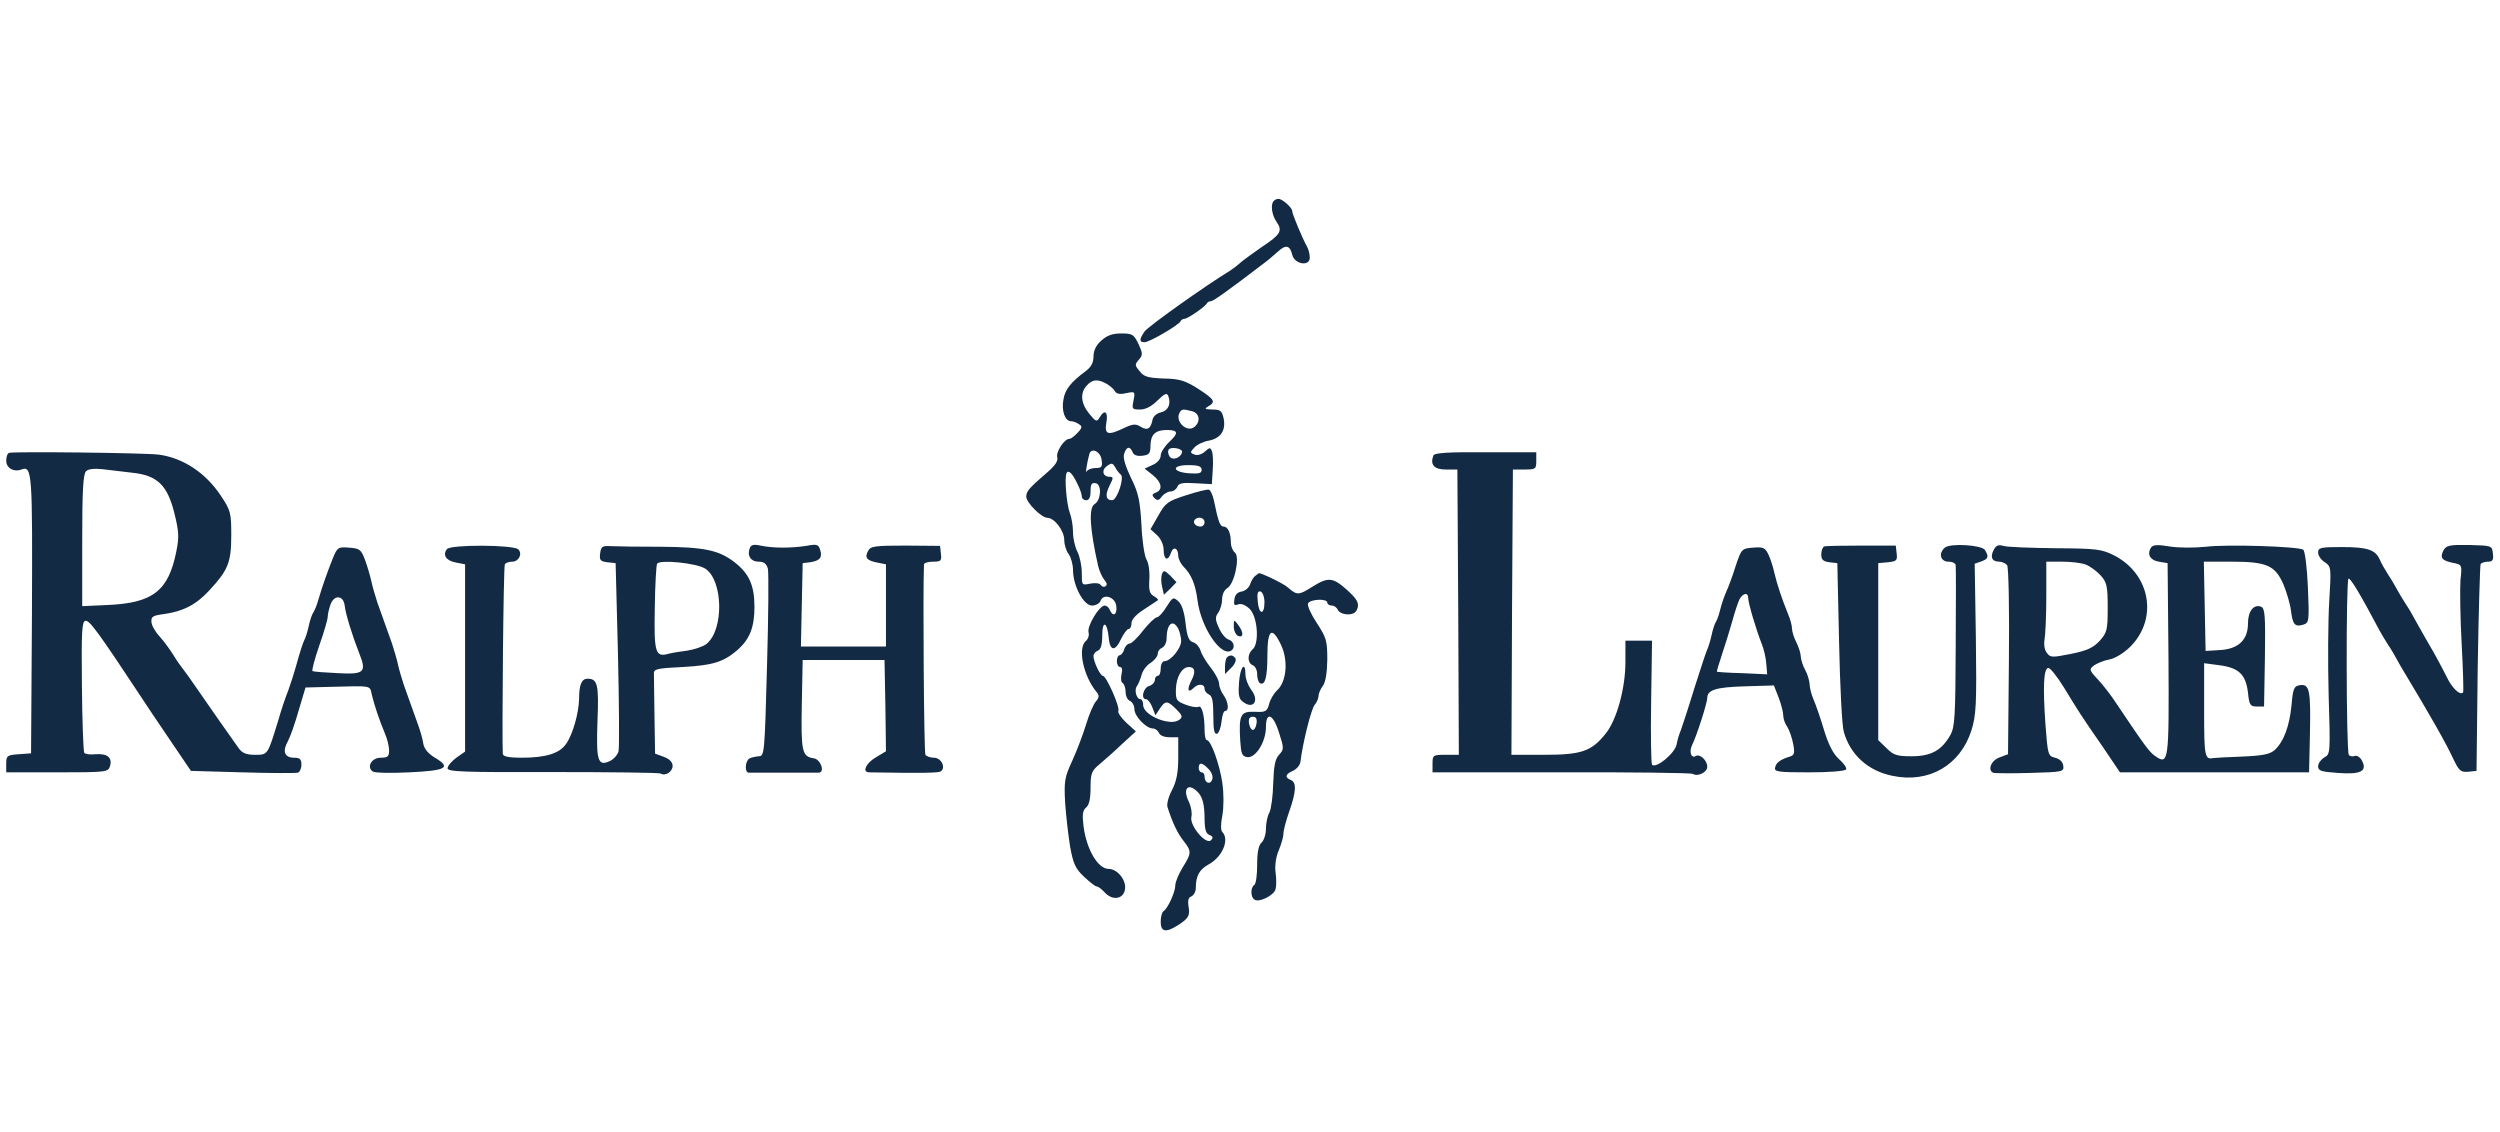
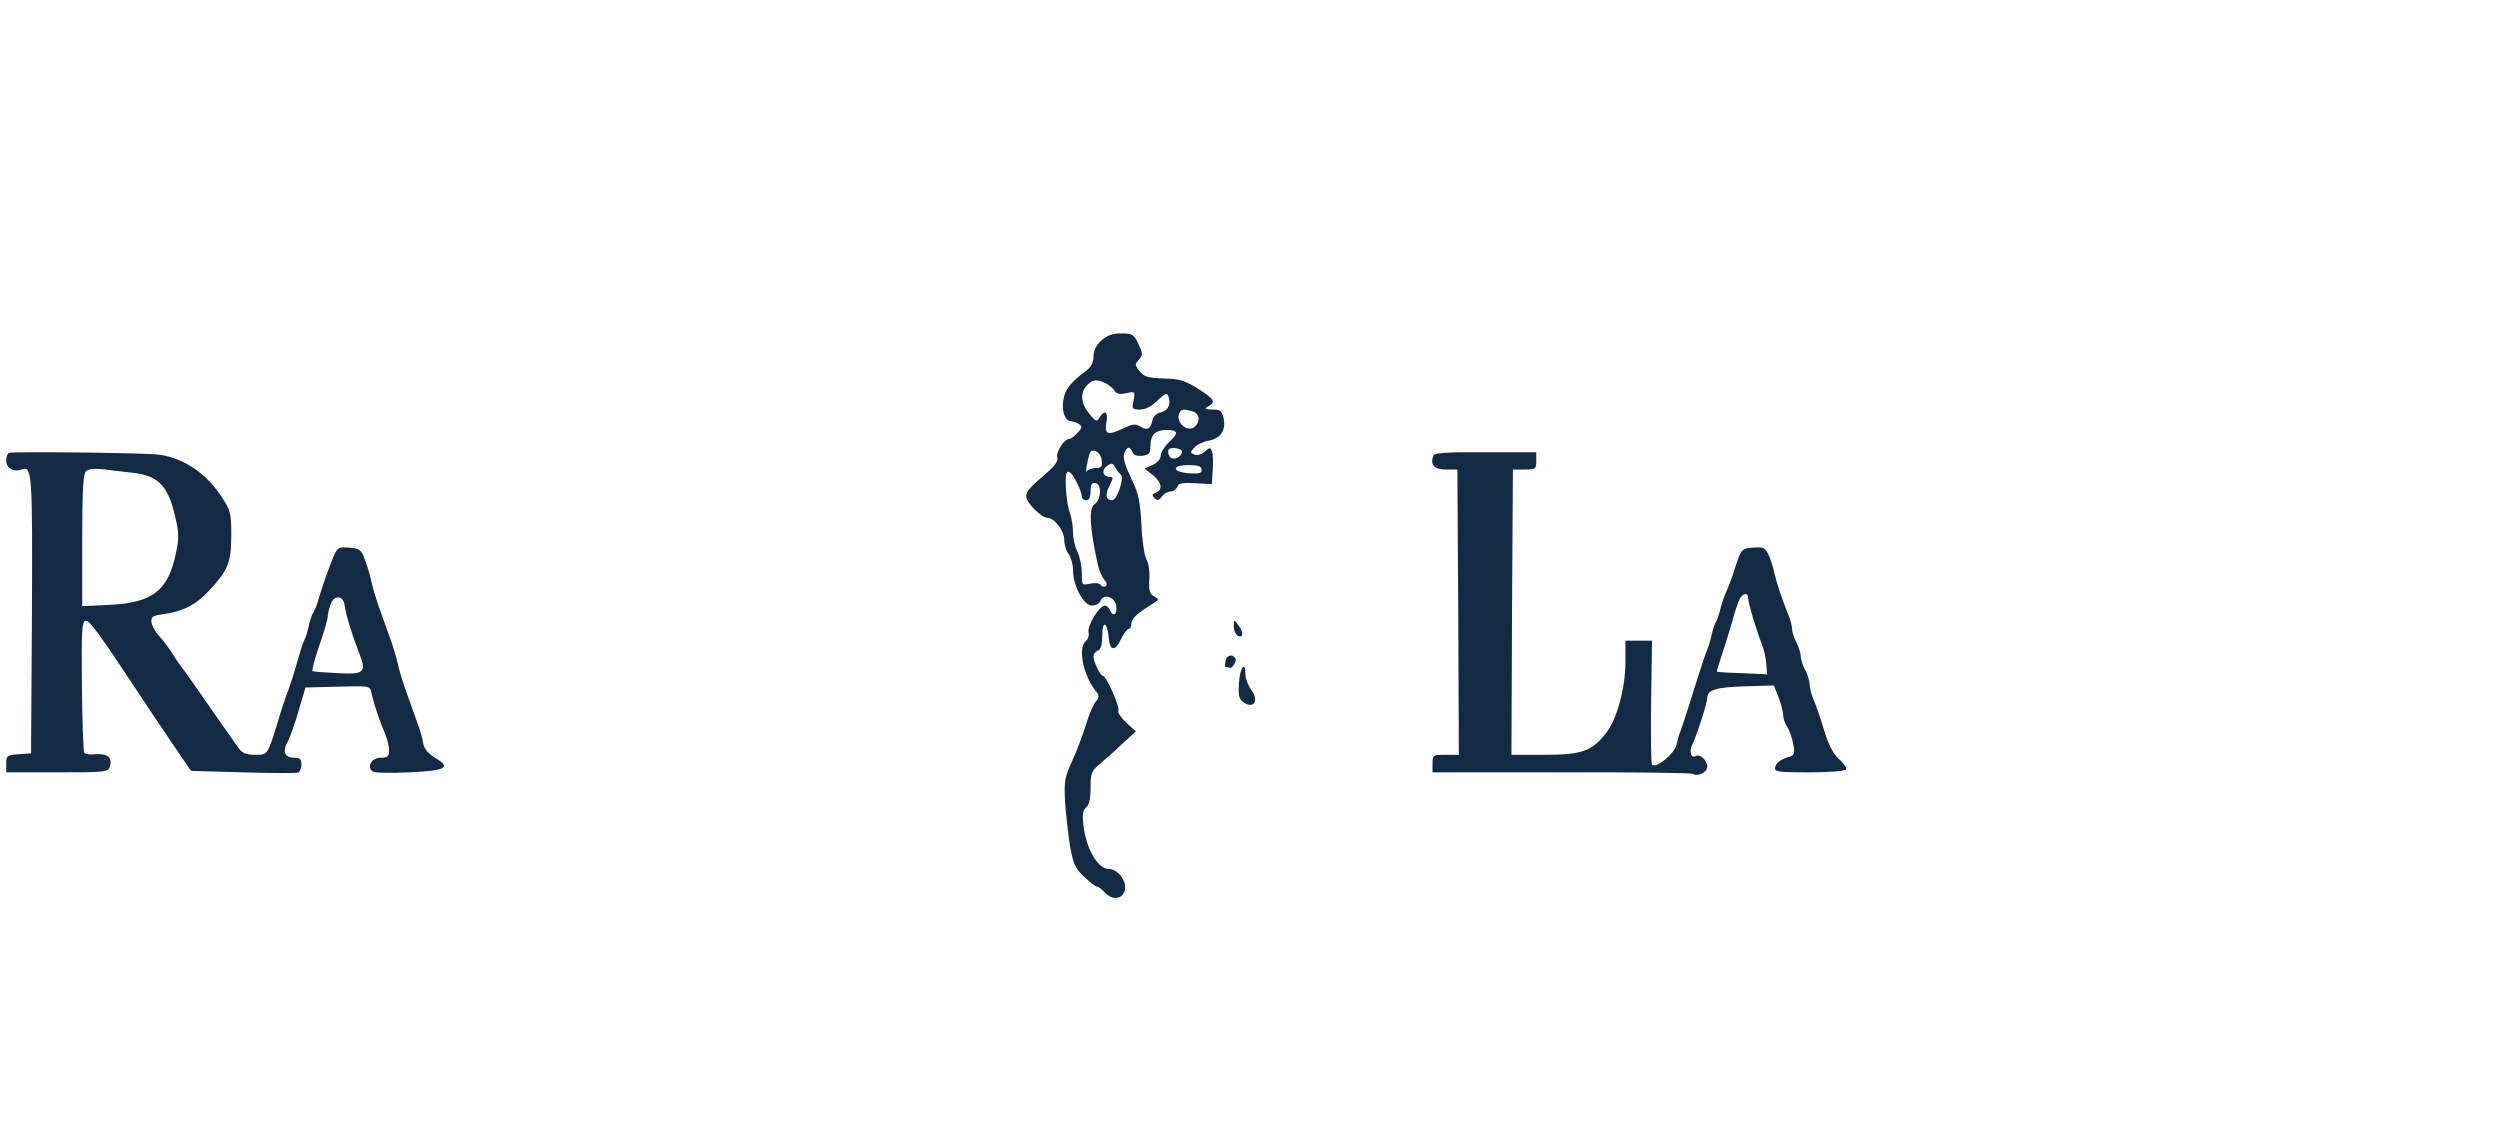
<svg xmlns="http://www.w3.org/2000/svg" width="201" height="91" viewBox="0 0 201 91" fill="none">
  <g id="ralphlauren 1" clip-path="url(#clip0_2131_8032)">
-     <path id="Vector" d="M102.415 16.153C102.133 16.411 102.25 17.282 102.626 17.823C103.143 18.552 102.955 18.858 101.498 19.823C100.817 20.293 100.041 20.858 99.759 21.093C99.501 21.328 99.125 21.61 98.913 21.752C96.869 22.998 92.31 26.245 92.028 26.645C91.582 27.28 91.582 27.515 92.028 27.515C92.404 27.515 94.801 26.127 94.919 25.821C94.966 25.727 95.107 25.633 95.224 25.633C95.483 25.633 96.916 24.645 97.034 24.386C97.081 24.292 97.222 24.222 97.339 24.222C97.55 24.222 98.913 23.234 101.404 21.328C101.804 21.046 102.368 20.575 102.697 20.27C103.378 19.634 103.707 19.705 103.895 20.481C104.083 21.258 105.305 21.446 105.305 20.716C105.305 20.434 105.211 20.034 105.07 19.799C104.694 19.117 103.895 17.211 103.895 16.976C103.895 16.694 103.096 15.988 102.791 15.988C102.673 15.988 102.485 16.058 102.415 16.153Z" fill="#132A45" />
    <path id="Vector_2" d="M88.527 27.398C88.128 27.75 87.916 28.197 87.916 28.668C87.916 29.162 87.728 29.515 87.282 29.844C86.083 30.738 85.613 31.326 85.496 32.15C85.331 33.044 85.637 33.867 86.107 33.867C86.271 33.867 86.553 33.961 86.741 34.102C87.023 34.267 87.023 34.385 86.647 34.785C86.389 35.067 86.107 35.279 85.989 35.279C85.566 35.279 84.885 36.337 85.002 36.761C85.096 37.043 84.838 37.419 84.25 37.937C82.746 39.231 82.511 39.489 82.511 39.937C82.511 40.407 83.734 41.63 84.203 41.63C84.767 41.63 85.566 42.665 85.566 43.418C85.566 43.795 85.731 44.312 85.919 44.547C86.107 44.806 86.271 45.394 86.271 45.841C86.271 47.088 87.117 48.688 87.799 48.688C88.081 48.688 88.41 48.523 88.48 48.311C88.715 47.676 89.679 48.006 89.749 48.735C89.843 49.441 89.467 49.629 89.232 49.041C89.162 48.852 88.974 48.688 88.809 48.688C88.363 48.711 87.399 50.335 87.517 50.829C87.587 51.064 87.493 51.37 87.305 51.534C86.624 52.099 87.094 54.357 88.175 55.651C88.386 55.91 88.386 56.075 88.104 56.404C87.916 56.616 87.564 57.439 87.329 58.215C87.094 58.992 86.6 60.309 86.224 61.133C85.59 62.497 85.543 62.803 85.637 64.544C85.707 65.579 85.895 67.179 86.036 68.073C86.295 69.46 86.459 69.837 87.164 70.496C87.611 70.919 88.057 71.272 88.175 71.272C88.292 71.272 88.574 71.484 88.833 71.766C89.467 72.448 90.36 72.284 90.454 71.46C90.548 70.731 89.82 69.86 89.138 69.86C88.269 69.86 87.352 68.284 87.117 66.426C87 65.485 87.047 65.155 87.329 64.92C87.564 64.732 87.681 64.214 87.681 63.344C87.681 62.191 87.752 61.98 88.41 61.438C88.833 61.086 89.655 60.356 90.243 59.792L91.324 58.804L90.548 58.098C90.125 57.698 89.843 57.275 89.914 57.157C90.078 56.898 88.95 54.334 88.668 54.334C88.457 54.334 87.916 53.181 87.916 52.758C87.916 52.569 88.081 52.381 88.269 52.311C88.504 52.217 88.621 51.84 88.621 51.087C88.621 49.84 89.021 49.982 89.138 51.252C89.232 52.358 89.655 52.405 90.125 51.393C90.337 50.946 90.619 50.57 90.736 50.57C90.877 50.57 90.971 50.358 90.971 50.099C90.971 49.817 91.347 49.394 91.982 48.994C92.522 48.641 93.016 48.311 93.086 48.264C93.157 48.217 93.016 48.076 92.781 47.935C92.428 47.747 92.358 47.465 92.405 46.618C92.452 46.006 92.358 45.253 92.17 44.971C92.005 44.665 91.817 43.395 91.77 42.148C91.653 40.219 91.535 39.631 90.924 38.407C90.478 37.466 90.266 36.784 90.384 36.478C90.572 35.89 90.854 35.843 91.065 36.361C91.159 36.596 91.418 36.69 91.841 36.643C92.405 36.572 92.499 36.455 92.499 35.796C92.522 34.926 92.898 34.573 93.814 34.573C94.731 34.573 94.778 34.808 94.026 35.514C93.626 35.89 93.321 36.384 93.321 36.619C93.321 36.902 93.063 37.208 92.687 37.372L92.029 37.678L92.687 38.196C93.415 38.784 93.509 39.395 92.922 39.607C92.616 39.725 92.593 39.819 92.828 40.054C93.063 40.266 93.18 40.242 93.415 39.913C93.579 39.701 93.909 39.513 94.12 39.513C94.332 39.513 94.567 39.348 94.66 39.137C94.754 38.854 95.084 38.784 96.117 38.854L97.433 38.925L97.504 37.772C97.551 37.137 97.527 36.478 97.433 36.267C97.316 35.961 97.245 35.961 96.869 36.314C96.634 36.525 96.282 36.643 96.047 36.549C95.671 36.408 95.671 36.361 96.023 35.984C96.235 35.749 96.775 35.49 97.222 35.42C98.162 35.231 98.585 34.573 98.373 33.608C98.232 33.02 98.115 32.926 97.48 32.926C96.846 32.903 96.799 32.879 97.151 32.667C97.762 32.314 97.668 32.126 96.329 31.256C95.272 30.597 94.849 30.456 93.556 30.432C92.311 30.385 91.958 30.291 91.629 29.844C91.23 29.374 91.23 29.303 91.559 28.927C91.888 28.55 91.888 28.433 91.535 27.656C91.159 26.88 91.042 26.809 90.149 26.809C89.42 26.809 88.997 26.974 88.527 27.398ZM88.927 30.832C89.209 30.997 89.538 31.256 89.632 31.444C89.773 31.679 90.055 31.726 90.548 31.609C91.253 31.467 91.277 31.467 91.136 32.197C90.995 32.879 91.018 32.926 91.653 32.926C92.123 32.926 92.593 32.667 93.063 32.197C93.65 31.632 93.814 31.561 93.932 31.844C94.167 32.479 93.932 33.02 93.321 33.161C92.992 33.232 92.71 33.491 92.663 33.749C92.522 34.479 92.24 34.643 91.723 34.314C91.3 34.055 91.089 34.079 90.384 34.408C89.068 35.043 88.786 34.949 88.95 33.985C89.115 33.091 88.809 32.879 88.41 33.561C88.198 33.938 88.104 33.914 87.587 33.279C86.906 32.456 86.812 31.609 87.376 30.997C87.822 30.503 88.222 30.456 88.927 30.832ZM95.859 33.067C96.446 33.232 96.54 33.891 96.047 34.314C95.436 34.831 94.425 33.867 94.849 33.161C95.013 32.879 95.13 32.879 95.859 33.067ZM95.037 36.337C94.966 36.808 94.261 37.066 94.026 36.69C93.909 36.502 93.885 36.267 93.956 36.149C94.12 35.89 95.084 36.055 95.037 36.337ZM88.574 36.996C88.645 37.537 88.574 37.631 88.057 37.631C87.752 37.631 87.423 37.772 87.352 37.913C87.235 38.219 87.423 37.043 87.587 36.502C87.752 35.937 88.504 36.314 88.574 36.996ZM90.102 38.149C90.431 38.36 89.82 40.219 89.42 40.219C88.903 40.219 88.833 39.795 89.209 39.042C89.514 38.431 89.538 38.337 89.232 38.337C88.668 38.337 88.527 37.819 88.997 37.466C89.373 37.208 89.444 37.208 89.655 37.56C89.773 37.796 89.984 38.054 90.102 38.149ZM96.611 37.772C96.611 38.054 96.399 38.102 95.624 38.054C94.237 37.96 94.144 37.396 95.53 37.396C96.352 37.396 96.611 37.49 96.611 37.772ZM86.6 38.854C86.812 39.254 86.976 39.725 86.976 39.913C86.976 40.078 87.141 40.219 87.329 40.219C87.564 40.219 87.681 39.983 87.681 39.489C87.681 38.925 87.775 38.784 88.104 38.854C88.598 38.948 88.527 40.219 88.01 40.525C87.517 40.807 87.611 42.501 88.292 45.512C88.386 45.888 88.598 46.382 88.786 46.618C88.997 46.853 89.044 47.041 88.88 47.135C88.762 47.229 88.574 47.159 88.504 47.041C88.41 46.876 88.057 46.853 87.658 46.923C86.976 47.065 86.976 47.065 86.976 46.053C86.976 45.488 86.812 44.736 86.624 44.359C86.436 44.006 86.271 43.301 86.271 42.806C86.271 42.289 86.154 41.607 86.013 41.23C85.754 40.572 85.566 38.384 85.754 38.031C85.895 37.749 86.224 38.054 86.6 38.854ZM0.735 36.408C0.594 36.455 0.5 36.737 0.5 37.043C0.5 37.631 1.111 37.984 1.722 37.749C2.591 37.419 2.615 37.984 2.568 49.417L2.497 60.568L1.51 60.639C0.57 60.709 0.5 60.756 0.5 61.415V62.097H4.589C8.56 62.097 8.701 62.074 8.842 61.603C9.054 60.921 8.631 60.568 7.691 60.639C7.244 60.686 6.845 60.639 6.774 60.521C6.704 60.403 6.61 58.004 6.586 55.157C6.539 50.711 6.586 49.982 6.868 49.911C7.197 49.864 7.832 50.711 11.544 56.334C11.732 56.639 12.672 58.027 13.612 59.415L15.351 61.98L19.487 62.097C21.79 62.168 23.788 62.168 23.952 62.121C24.093 62.074 24.234 61.791 24.234 61.486C24.234 61.038 24.116 60.921 23.646 60.921C22.871 60.921 22.683 60.403 23.153 59.58C23.341 59.227 23.741 58.098 24.023 57.086L24.563 55.275L26.396 55.228C30.015 55.134 29.709 55.087 29.897 55.863C30.085 56.663 30.485 57.863 30.955 58.992C31.143 59.415 31.284 60.027 31.284 60.333C31.284 60.827 31.166 60.921 30.602 60.921C29.874 60.921 29.451 61.674 29.968 62.027C30.109 62.144 31.425 62.168 32.905 62.097C35.889 61.956 36.312 61.721 34.973 60.921C34.456 60.615 34.104 60.215 34.033 59.792C33.986 59.439 33.798 58.78 33.634 58.333C33.469 57.886 33.211 57.133 33.046 56.686C32.882 56.239 32.623 55.487 32.459 55.04C32.318 54.593 32.083 53.84 31.989 53.393C31.895 52.946 31.66 52.193 31.519 51.746C31.354 51.299 31.096 50.546 30.931 50.099C30.767 49.652 30.508 48.9 30.344 48.453C30.203 48.006 29.968 47.253 29.874 46.806C29.78 46.359 29.545 45.559 29.357 45.041C29.028 44.171 28.934 44.1 28.064 44.03C27.195 43.959 27.124 44.006 26.772 44.853C26.325 45.982 25.902 47.159 25.597 48.217C25.479 48.664 25.268 49.135 25.174 49.276C25.08 49.394 24.916 49.888 24.822 50.335C24.727 50.782 24.563 51.299 24.445 51.511C24.352 51.699 24.093 52.499 23.881 53.275C23.67 54.051 23.341 55.063 23.177 55.51C22.988 55.957 22.613 57.063 22.354 57.98C21.508 60.733 21.532 60.686 20.498 60.686C19.793 60.686 19.464 60.544 19.182 60.145C18.477 59.157 16.597 56.475 15.774 55.275C15.328 54.616 14.834 53.934 14.717 53.793C14.576 53.628 14.223 53.134 13.941 52.664C13.659 52.217 13.166 51.534 12.837 51.181C12.508 50.829 12.203 50.311 12.179 50.029C12.132 49.582 12.273 49.488 13.19 49.37C14.717 49.158 15.774 48.617 16.832 47.465C18.336 45.841 18.594 45.23 18.594 43.042C18.594 41.23 18.547 41.042 17.748 39.842C16.526 38.007 14.717 36.808 12.743 36.549C11.568 36.408 1.111 36.29 0.735 36.408ZM10.628 38.007C12.649 38.219 13.448 38.995 14.012 41.23C14.388 42.736 14.411 43.183 14.176 44.336C13.542 47.512 12.296 48.476 8.678 48.641L6.61 48.735V43.465C6.61 39.56 6.68 38.125 6.915 37.89C7.103 37.702 7.573 37.654 8.255 37.725C8.842 37.796 9.9 37.913 10.628 38.007ZM27.712 48.688C27.782 49.37 28.37 51.228 28.863 52.475C29.498 54.051 29.31 54.24 27.171 54.122C26.137 54.075 25.221 54.005 25.127 53.957C25.056 53.91 25.291 52.993 25.667 51.911C26.043 50.852 26.349 49.794 26.349 49.582C26.349 49.37 26.466 48.9 26.584 48.57C26.889 47.794 27.618 47.864 27.712 48.688ZM115.246 36.619C114.964 37.349 115.293 37.749 116.233 37.749H117.173L117.243 49.205L117.29 60.686H116.233C115.222 60.686 115.175 60.709 115.175 61.391V62.097H125.515C131.201 62.074 135.948 62.144 136.089 62.215C136.489 62.474 137.264 62.097 137.264 61.65C137.264 61.133 136.677 60.592 136.348 60.78C135.972 61.015 135.784 60.45 136.042 59.909C136.418 59.157 137.264 56.498 137.264 56.122C137.264 55.463 137.969 55.251 140.272 55.181L142.622 55.11L142.998 56.075C143.209 56.616 143.374 57.275 143.374 57.533C143.374 57.792 143.515 58.192 143.703 58.451C143.867 58.709 144.079 59.321 144.173 59.815C144.314 60.544 144.267 60.709 143.914 60.827C143.139 61.062 142.786 61.321 142.716 61.721C142.645 62.05 142.974 62.097 145.465 62.097C147.016 62.097 148.332 62.003 148.426 61.862C148.497 61.744 148.238 61.368 147.862 61.038C147.392 60.615 147.016 59.886 146.664 58.733C146.382 57.792 146.006 56.686 145.818 56.263C145.63 55.839 145.489 55.251 145.489 54.969C145.465 54.687 145.324 54.193 145.136 53.863C144.948 53.534 144.807 53.063 144.784 52.805C144.784 52.546 144.619 52.028 144.431 51.652C144.243 51.299 144.079 50.782 144.079 50.546C144.079 50.311 143.938 49.77 143.75 49.346C143.256 48.123 142.88 46.994 142.669 46.1C142.575 45.653 142.363 44.971 142.199 44.618C141.917 44.03 141.776 43.959 140.954 44.03C140.037 44.1 140.014 44.124 139.544 45.512C139.309 46.288 138.956 47.229 138.768 47.629C138.604 48.006 138.392 48.641 138.298 49.041C138.204 49.417 138.063 49.84 137.969 49.982C137.875 50.099 137.711 50.593 137.617 51.04C137.523 51.487 137.358 52.005 137.264 52.217C137.17 52.405 136.7 53.84 136.207 55.392C135.737 56.945 135.243 58.427 135.149 58.686C135.032 58.945 134.867 59.462 134.797 59.862C134.656 60.568 133.152 61.815 132.823 61.486C132.752 61.415 132.705 59.133 132.752 56.428L132.823 51.511H130.684V53.228C130.684 55.345 129.979 57.91 129.087 58.992C127.959 60.403 127.16 60.686 124.175 60.686H121.52L121.567 49.205L121.637 37.749H122.577C123.47 37.749 123.517 37.702 123.517 37.066V36.361H119.428C116.491 36.337 115.316 36.408 115.246 36.619ZM140.554 48.076C140.554 48.476 141.189 50.617 141.635 51.746C141.823 52.193 141.987 52.946 142.011 53.393L142.081 54.216L140.084 54.122C138.98 54.099 138.063 54.028 138.04 54.005C138.016 53.981 138.204 53.346 138.463 52.569C138.721 51.793 139.097 50.593 139.285 49.911C139.473 49.205 139.732 48.453 139.849 48.194C140.131 47.676 140.554 47.606 140.554 48.076Z" fill="#132A45" />
-     <path id="Vector_3" d="M95.366 39.819C93.886 40.289 93.698 40.43 93.134 41.442L92.499 42.548L93.04 43.042C93.345 43.324 93.557 43.818 93.557 44.218C93.557 45.018 93.909 45.159 94.144 44.453C94.332 43.889 94.732 44.053 94.732 44.688C94.732 44.924 94.92 45.3 95.131 45.535C95.789 46.171 96.118 46.994 96.283 48.288C96.564 50.452 98.162 52.828 98.985 52.311C99.337 52.099 99.22 51.558 98.773 51.417C98.538 51.346 98.186 50.923 97.998 50.476C97.692 49.817 97.692 49.605 97.951 49.252C98.115 49.017 98.257 48.547 98.257 48.194C98.257 47.817 98.421 47.441 98.656 47.3C99.243 46.994 99.713 44.783 99.29 44.43C99.102 44.288 98.961 43.912 98.961 43.63C98.961 42.853 98.726 42.336 98.374 42.336C98.092 42.336 97.951 41.96 97.599 40.242C97.504 39.795 97.317 39.395 97.199 39.372C97.058 39.325 96.236 39.536 95.366 39.819ZM96.847 41.983C96.847 42.171 96.706 42.336 96.517 42.336C96.118 42.336 95.86 42.007 96.071 41.771C96.353 41.489 96.847 41.63 96.847 41.983ZM35.937 44.147C35.561 44.618 35.867 45.088 36.666 45.23L37.394 45.371V60.427L36.689 60.921C36.313 61.203 35.984 61.58 35.984 61.768C35.984 62.05 37.23 62.097 44.444 62.074C49.097 62.074 52.997 62.121 53.115 62.191C53.491 62.426 54.078 62.05 54.078 61.58C54.078 61.274 53.82 61.015 53.373 60.85L52.668 60.592L52.621 57.58C52.598 55.934 52.574 54.381 52.574 54.146C52.551 53.793 52.856 53.722 54.901 53.628C57.345 53.487 58.167 53.228 59.319 52.24C60.282 51.37 60.658 50.429 60.658 48.805C60.658 47.065 60.235 46.123 59.06 45.206C57.791 44.218 56.593 43.983 53.091 43.959C51.376 43.959 49.59 43.936 49.144 43.912C48.415 43.865 48.321 43.936 48.251 44.5C48.18 45.041 48.274 45.136 48.838 45.206L49.496 45.277L49.684 52.569C49.778 56.569 49.801 60.097 49.731 60.403C49.66 60.686 49.331 61.062 49.003 61.203C48.063 61.627 47.922 61.156 48.039 57.933C48.157 55.016 48.039 54.569 47.24 54.569C46.77 54.569 46.559 55.039 46.559 56.169C46.535 57.322 46.065 59.015 45.525 59.792C45.008 60.568 43.903 60.921 41.929 60.921C40.919 60.921 40.449 60.827 40.425 60.615C40.355 59.298 40.472 45.535 40.59 45.371C40.66 45.253 40.919 45.159 41.177 45.159C41.718 45.159 42.023 44.524 41.671 44.171C41.295 43.794 36.243 43.771 35.937 44.147ZM56.71 45.724C58.144 46.665 58.214 50.64 56.804 51.77C56.546 51.981 55.841 52.217 55.253 52.311C54.666 52.381 53.984 52.499 53.726 52.569C52.692 52.852 52.574 52.475 52.645 48.876C52.668 47.041 52.762 45.418 52.833 45.324C53.044 44.971 56.052 45.277 56.71 45.724Z" fill="#132A45" />
-     <path id="Vector_4" d="M60.281 44.077C60.046 44.688 60.375 45.159 60.986 45.159C61.433 45.159 61.621 45.324 61.738 45.724C61.809 46.029 61.785 49.535 61.668 53.534C61.48 60.568 61.456 60.803 61.01 60.803C60.751 60.827 60.399 60.897 60.234 60.991C59.905 61.227 59.858 62.097 60.187 62.121H65.851C66.344 62.074 65.968 61.038 65.428 60.968C64.488 60.827 64.394 60.45 64.464 56.663L64.535 53.063H71.114L71.185 56.733L71.232 60.403L70.409 60.897C69.611 61.368 69.281 62.097 69.892 62.097C74.122 62.168 75.415 62.144 75.626 62.026C76.073 61.744 75.697 60.921 75.086 60.921C74.804 60.921 74.475 60.803 74.404 60.686C74.287 60.497 74.193 47.77 74.287 45.394C74.287 45.253 74.616 45.159 75.015 45.159C75.65 45.159 75.72 45.088 75.65 44.524L75.579 43.889L72.806 43.865C70.362 43.865 69.987 43.912 69.799 44.289C69.493 44.83 69.681 45.065 70.527 45.23L71.232 45.371V51.981H64.394L64.464 48.617L64.535 45.277L65.122 45.206C65.921 45.088 66.133 44.83 65.945 44.218C65.804 43.771 65.686 43.724 64.817 43.889C63.618 44.077 62.114 44.077 61.151 43.865C60.61 43.748 60.375 43.795 60.281 44.077ZM146.664 43.936C146.546 43.983 146.429 44.265 146.429 44.571C146.429 44.994 146.57 45.136 147.087 45.206L147.721 45.277L147.862 51.628C147.933 55.11 148.097 58.357 148.238 58.827C148.755 60.686 150.189 61.98 152.162 62.379C155.076 62.991 157.614 61.532 158.507 58.709C158.883 57.486 158.93 56.639 158.86 51.323L158.766 45.324L159.306 45.136C159.87 44.924 159.917 44.759 159.588 44.218C159.33 43.818 156.815 43.653 156.369 44.03C155.828 44.477 156.016 45.159 156.651 45.159C156.98 45.159 157.238 45.3 157.238 45.441C157.262 45.606 157.262 48.594 157.238 52.052C157.215 57.58 157.168 58.451 156.815 59.086C156.11 60.333 155.264 60.803 153.69 60.803C152.491 60.803 152.233 60.709 151.669 60.145L151.011 59.509V45.277L151.786 45.206C152.468 45.136 152.562 45.065 152.491 44.5L152.421 43.865H149.672C148.144 43.865 146.805 43.889 146.664 43.936ZM160.293 44.218C159.988 44.783 160.152 45.159 160.74 45.159C160.975 45.159 161.257 45.3 161.374 45.441C161.492 45.606 161.562 49.088 161.515 53.205L161.445 60.639L160.763 60.897C160.082 61.133 159.753 61.956 160.293 62.144C160.411 62.168 161.75 62.191 163.231 62.144C165.862 62.074 165.956 62.05 165.886 61.556C165.839 61.25 165.604 61.015 165.228 60.921C164.664 60.78 164.64 60.709 164.452 58.215C164.241 55.157 164.311 53.816 164.664 53.699C164.805 53.652 165.392 54.381 165.956 55.298C167.178 57.298 167.272 57.463 169.082 60.074L170.445 62.097H185.649L185.719 59.015C185.79 55.534 185.696 54.969 184.92 55.087C184.45 55.157 184.356 55.322 184.239 56.686C184.074 58.404 183.604 59.651 182.876 60.309C182.5 60.639 181.936 60.756 180.291 60.827C179.139 60.874 178.105 60.921 177.988 60.944C177.259 61.086 177.212 60.897 177.212 57.133V53.322L178.458 53.487C180.009 53.699 180.549 54.216 180.737 55.675C180.831 56.686 180.925 56.804 181.442 56.804H182.03L182.1 52.852C182.147 49.488 182.1 48.9 181.795 48.782C181.207 48.547 180.737 49.135 180.737 50.123C180.737 51.44 179.985 52.169 178.505 52.264L177.33 52.334L177.259 48.735L177.189 45.159H179.445C182.241 45.159 182.923 45.465 183.581 46.971C183.839 47.582 184.121 48.523 184.192 49.088C184.333 50.24 184.521 50.429 185.202 50.217C185.649 50.076 185.672 49.911 185.555 47.206C185.484 45.606 185.32 44.289 185.179 44.194C184.756 43.936 179.069 43.748 177.353 43.959C176.46 44.053 175.145 44.053 174.44 43.936C173.453 43.771 173.1 43.795 172.936 44.03C172.607 44.571 172.865 45.041 173.57 45.159L174.275 45.277L174.346 52.946C174.393 61.227 174.369 61.556 173.265 60.78C172.795 60.45 172.419 59.933 170.163 56.569C169.74 55.91 169.058 55.04 168.659 54.616C167.954 53.863 167.954 53.816 168.377 53.487C168.635 53.322 169.176 53.087 169.622 53.016C170.069 52.922 170.774 52.499 171.291 51.981C173.523 49.723 172.889 46.171 169.998 44.665C168.964 44.147 168.588 44.1 165.228 44.077C163.207 44.053 161.327 43.983 161.069 43.889C160.693 43.771 160.481 43.842 160.293 44.218ZM167.695 45.394C168.024 45.512 168.565 45.912 168.87 46.241C169.387 46.806 169.458 47.088 169.458 48.829C169.458 50.64 169.411 50.852 168.823 51.511C168.306 52.075 167.813 52.311 166.52 52.569C164.993 52.875 164.852 52.875 164.57 52.499C164.382 52.264 164.311 51.817 164.382 51.417C164.452 51.04 164.523 49.488 164.523 47.959V45.159H165.792C166.497 45.159 167.343 45.253 167.695 45.394ZM196.458 44.242C196.153 44.853 196.317 45.065 197.21 45.253C197.939 45.394 197.962 45.394 197.821 46.641C197.774 47.3 197.798 49.605 197.915 51.722C198.033 53.863 198.08 55.628 198.033 55.675C197.774 55.934 197.14 55.322 196.693 54.381C196.388 53.769 195.73 52.522 195.189 51.628C194.672 50.711 194.155 49.817 194.061 49.629C193.967 49.441 193.685 48.947 193.427 48.57C193.168 48.17 192.863 47.653 192.722 47.394C192.581 47.135 192.275 46.594 192.017 46.218C191.758 45.818 191.453 45.277 191.335 44.994C190.983 44.194 190.325 43.983 188.28 43.983C186.565 43.983 186.377 44.03 186.377 44.43C186.377 44.665 186.612 45.018 186.917 45.206C187.434 45.559 187.434 45.63 187.27 48.358C187.176 49.888 187.152 53.299 187.223 55.886C187.364 60.568 187.364 60.639 186.87 60.897C186.612 61.062 186.377 61.368 186.377 61.603C186.377 61.98 186.612 62.05 187.975 62.144C189.808 62.285 190.348 62.003 189.902 61.156C189.761 60.874 189.479 60.709 189.314 60.78C189.126 60.85 188.915 60.803 188.844 60.686C188.633 60.356 188.609 46.571 188.821 46.523C188.985 46.453 189.855 47.935 191.312 50.687C191.453 50.946 191.758 51.464 192.017 51.864C192.275 52.24 192.581 52.781 192.722 53.04C192.863 53.299 193.098 53.722 193.262 53.981C195.424 57.58 196.646 59.721 197.234 60.991C197.704 61.98 197.845 62.097 198.432 62.05L199.113 61.98L199.207 53.746C199.278 49.229 199.395 45.441 199.442 45.347C199.513 45.253 199.771 45.159 200.03 45.159C200.406 45.159 200.5 45.018 200.429 44.5C200.359 43.865 200.335 43.865 198.526 43.818C196.952 43.795 196.693 43.842 196.458 44.242ZM93.415 46.171C93.344 46.382 93.344 46.853 93.439 47.206L93.579 47.817L94.096 47.323L94.59 46.806L94.096 46.288C93.626 45.841 93.556 45.818 93.415 46.171ZM100.935 46.288C100.794 46.382 100.606 46.688 100.512 46.971C100.418 47.253 100.112 47.511 99.83 47.559C99.501 47.606 99.29 47.817 99.243 48.194C99.172 48.641 99.243 48.711 99.548 48.594C99.807 48.5 100.136 48.641 100.488 48.97C101.123 49.629 101.264 51.77 100.7 52.217C100.277 52.593 100.277 53.299 100.723 53.487C100.911 53.557 101.076 53.863 101.076 54.193C101.076 54.522 101.17 54.828 101.287 54.922C101.71 55.157 101.898 54.451 101.898 52.711C101.898 50.617 102.251 50.311 102.979 51.817C103.59 53.063 103.449 54.781 102.697 55.486C102.439 55.722 102.133 56.216 102.039 56.592C101.875 57.204 101.757 57.275 100.888 57.227C99.736 57.18 99.595 57.463 99.713 59.533C99.783 60.615 99.854 60.803 100.277 60.874C100.958 60.968 101.781 59.627 101.781 58.474C101.781 57.157 102.368 57.392 102.838 58.921C103.238 60.168 103.238 60.239 102.838 60.686C102.509 61.038 102.415 61.603 102.368 62.968C102.345 63.979 102.204 65.038 102.063 65.32C101.898 65.602 101.781 66.191 101.781 66.637C101.781 67.084 101.616 67.579 101.428 67.743C101.193 67.955 101.076 68.496 101.076 69.531C101.076 70.331 100.982 71.084 100.841 71.154C100.535 71.343 100.535 72.142 100.864 72.331C101.24 72.589 102.439 71.978 102.556 71.484C102.627 71.248 102.627 70.637 102.556 70.143C102.486 69.602 102.58 68.896 102.815 68.355C103.026 67.861 103.191 67.249 103.191 67.014C103.191 66.755 103.402 65.955 103.661 65.226C104.225 63.626 104.248 62.897 103.778 62.709C103.285 62.521 103.332 62.238 103.943 61.98C104.248 61.838 104.507 61.532 104.553 61.274C104.741 59.697 105.423 56.992 105.705 56.663C105.869 56.475 106.01 56.145 106.01 55.957C106.01 55.745 106.175 55.392 106.363 55.134C106.574 54.851 106.692 54.122 106.715 53.04C106.715 51.534 106.645 51.276 105.893 50.123C105.423 49.417 105.094 48.711 105.164 48.523C105.305 48.17 106.715 48.1 106.715 48.453C106.715 48.57 106.88 48.688 107.068 48.688C107.279 48.688 107.491 48.852 107.561 49.041C107.655 49.229 107.984 49.394 108.36 49.394C108.83 49.394 109.042 49.252 109.159 48.852C109.253 48.453 109.089 48.147 108.313 47.441C107.162 46.406 106.786 46.382 105.54 47.159C104.413 47.864 104.295 47.888 103.543 47.229C103.144 46.876 101.193 45.959 101.193 46.1C101.193 46.1 101.076 46.194 100.935 46.288ZM101.663 48.406C101.663 49.488 101.217 49.441 101.123 48.358C101.052 47.7 101.123 47.488 101.358 47.559C101.522 47.629 101.663 48.006 101.663 48.406ZM101.029 58.145C100.982 58.451 100.864 58.686 100.723 58.686C100.606 58.686 100.465 58.451 100.418 58.145C100.371 57.792 100.465 57.627 100.723 57.627C100.982 57.627 101.076 57.792 101.029 58.145ZM93.791 48.782C93.509 49.252 93.156 49.629 93.016 49.629C92.851 49.652 92.358 50.123 91.911 50.687C91.465 51.276 90.971 51.746 90.807 51.746C90.666 51.746 90.454 51.958 90.384 52.217C90.313 52.475 90.125 52.687 90.008 52.687C89.89 52.687 89.796 52.899 89.796 53.158C89.796 53.416 89.914 53.628 90.055 53.628C90.219 53.628 90.266 53.863 90.172 54.193C90.102 54.522 90.125 54.851 90.266 54.922C90.384 54.992 90.501 55.322 90.501 55.651C90.501 55.981 90.666 56.286 90.854 56.357C91.042 56.451 91.206 56.733 91.206 57.016C91.206 57.58 92.146 58.568 92.686 58.568C92.874 58.568 93.086 58.733 93.18 58.921C93.251 59.133 93.603 59.274 94.026 59.274H94.731V60.921C94.731 62.121 94.59 62.803 94.237 63.509C93.955 64.026 93.791 64.638 93.862 64.873C94.261 66.143 94.684 67.014 95.154 67.602C95.812 68.449 95.812 68.59 95.083 69.743C94.778 70.26 94.496 70.895 94.496 71.178C94.496 71.719 93.885 73.06 93.532 73.272C93.415 73.366 93.321 73.719 93.321 74.118C93.321 74.918 93.721 75.012 94.684 74.401C95.577 73.836 95.694 73.601 95.553 72.848C95.483 72.401 95.553 72.142 95.788 72.072C95.976 71.978 96.141 71.695 96.141 71.413C96.141 70.425 96.423 69.907 97.198 69.484C98.279 68.896 98.867 67.508 98.279 66.896C98.138 66.779 98.138 66.237 98.279 65.555C98.397 64.873 98.397 63.814 98.279 62.968C98.068 61.486 97.363 59.509 97.034 59.509C96.916 59.509 96.846 59.109 96.846 58.615C96.846 57.486 96.611 56.663 96.352 56.828C96.235 56.898 95.765 56.828 95.342 56.663C94.59 56.38 94.519 56.286 94.543 55.416C94.566 54.428 95.036 53.628 95.577 53.628C96.07 53.628 96.164 54.005 95.788 54.71C95.412 55.44 95.506 55.769 95.953 55.322C96.329 54.946 96.846 54.969 96.846 55.369C96.846 55.557 97.01 55.745 97.198 55.839C97.457 55.934 97.551 56.357 97.551 57.533C97.551 58.662 97.621 59.062 97.856 58.992C97.997 58.921 98.162 58.498 98.209 58.027C98.256 57.557 98.373 57.157 98.514 57.157C98.843 57.157 98.749 56.404 98.373 55.886C98.185 55.628 98.021 55.228 98.021 54.992C98.021 54.734 97.715 54.146 97.339 53.675C96.963 53.205 96.587 52.569 96.517 52.287C96.423 52.005 96.164 51.699 95.906 51.628C95.577 51.534 95.436 51.158 95.318 50.099C95.224 49.229 95.013 48.57 94.731 48.335C94.331 47.982 94.284 48.006 93.791 48.782ZM94.731 50.546C94.848 50.805 94.966 51.252 94.966 51.534C94.966 52.123 94.12 53.158 93.626 53.158C93.462 53.158 93.321 53.416 93.321 53.746C93.321 54.075 93.227 54.334 93.086 54.334C92.969 54.334 92.851 54.475 92.851 54.663C92.851 54.851 92.639 55.087 92.381 55.157C91.911 55.298 91.7 56.216 92.146 56.216C92.287 56.216 92.499 56.498 92.639 56.851L92.898 57.51L93.251 56.969C93.697 56.31 93.862 56.31 94.59 57.039C95.06 57.51 95.107 57.651 94.825 57.863C94.143 58.427 91.911 57.533 91.911 56.686C91.911 56.428 91.817 56.216 91.7 56.216C91.371 56.216 91.183 55.486 91.394 55.181C91.512 55.04 91.676 54.64 91.77 54.31C91.841 53.957 92.169 53.51 92.499 53.299C92.828 53.087 93.086 52.758 93.086 52.546C93.086 52.358 93.251 52.146 93.439 52.075C93.626 51.981 93.791 51.675 93.791 51.393C93.791 50.17 94.284 49.723 94.731 50.546ZM97.198 61.862C97.433 62.121 97.551 62.474 97.457 62.685C97.292 63.132 96.846 62.944 96.846 62.426C96.846 62.238 96.752 62.097 96.611 62.097C96.493 62.097 96.376 61.932 96.376 61.744C96.376 61.25 96.681 61.297 97.198 61.862ZM96.399 63.791C96.705 64.191 96.822 64.708 96.846 65.649C96.846 66.684 96.94 67.014 97.245 67.132C97.527 67.249 97.551 67.367 97.363 67.555C96.963 67.955 95.624 66.379 95.788 65.673C95.859 65.391 95.765 64.85 95.6 64.497C95.013 63.344 95.577 62.85 96.399 63.791Z" fill="#132A45" />
-     <path id="Vector_5" d="M99.195 50.382C99.195 50.711 99.36 51.04 99.548 51.134C99.994 51.299 99.994 50.828 99.548 50.24C99.219 49.793 99.195 49.793 99.195 50.382ZM98.655 52.852C98.561 52.922 98.49 53.275 98.49 53.605V54.193L98.984 53.699C99.266 53.44 99.407 53.087 99.336 52.946C99.148 52.663 98.89 52.617 98.655 52.852ZM99.618 54.851C99.548 55.769 99.595 56.169 99.877 56.38C100.746 57.11 101.31 56.357 100.582 55.44C100.347 55.11 100.135 54.569 100.135 54.24C100.135 53.111 99.712 53.605 99.618 54.851Z" fill="#132A45" />
+     <path id="Vector_5" d="M99.195 50.382C99.195 50.711 99.36 51.04 99.548 51.134C99.994 51.299 99.994 50.828 99.548 50.24C99.219 49.793 99.195 49.793 99.195 50.382ZM98.655 52.852C98.561 52.922 98.49 53.275 98.49 53.605L98.984 53.699C99.266 53.44 99.407 53.087 99.336 52.946C99.148 52.663 98.89 52.617 98.655 52.852ZM99.618 54.851C99.548 55.769 99.595 56.169 99.877 56.38C100.746 57.11 101.31 56.357 100.582 55.44C100.347 55.11 100.135 54.569 100.135 54.24C100.135 53.111 99.712 53.605 99.618 54.851Z" fill="#132A45" />
  </g>
  <defs>
    <clipPath id="clip0_2131_8032">
      <rect width="200" height="90.741" fill="white" transform="translate(0.5 0.13)" />
    </clipPath>
  </defs>
</svg>